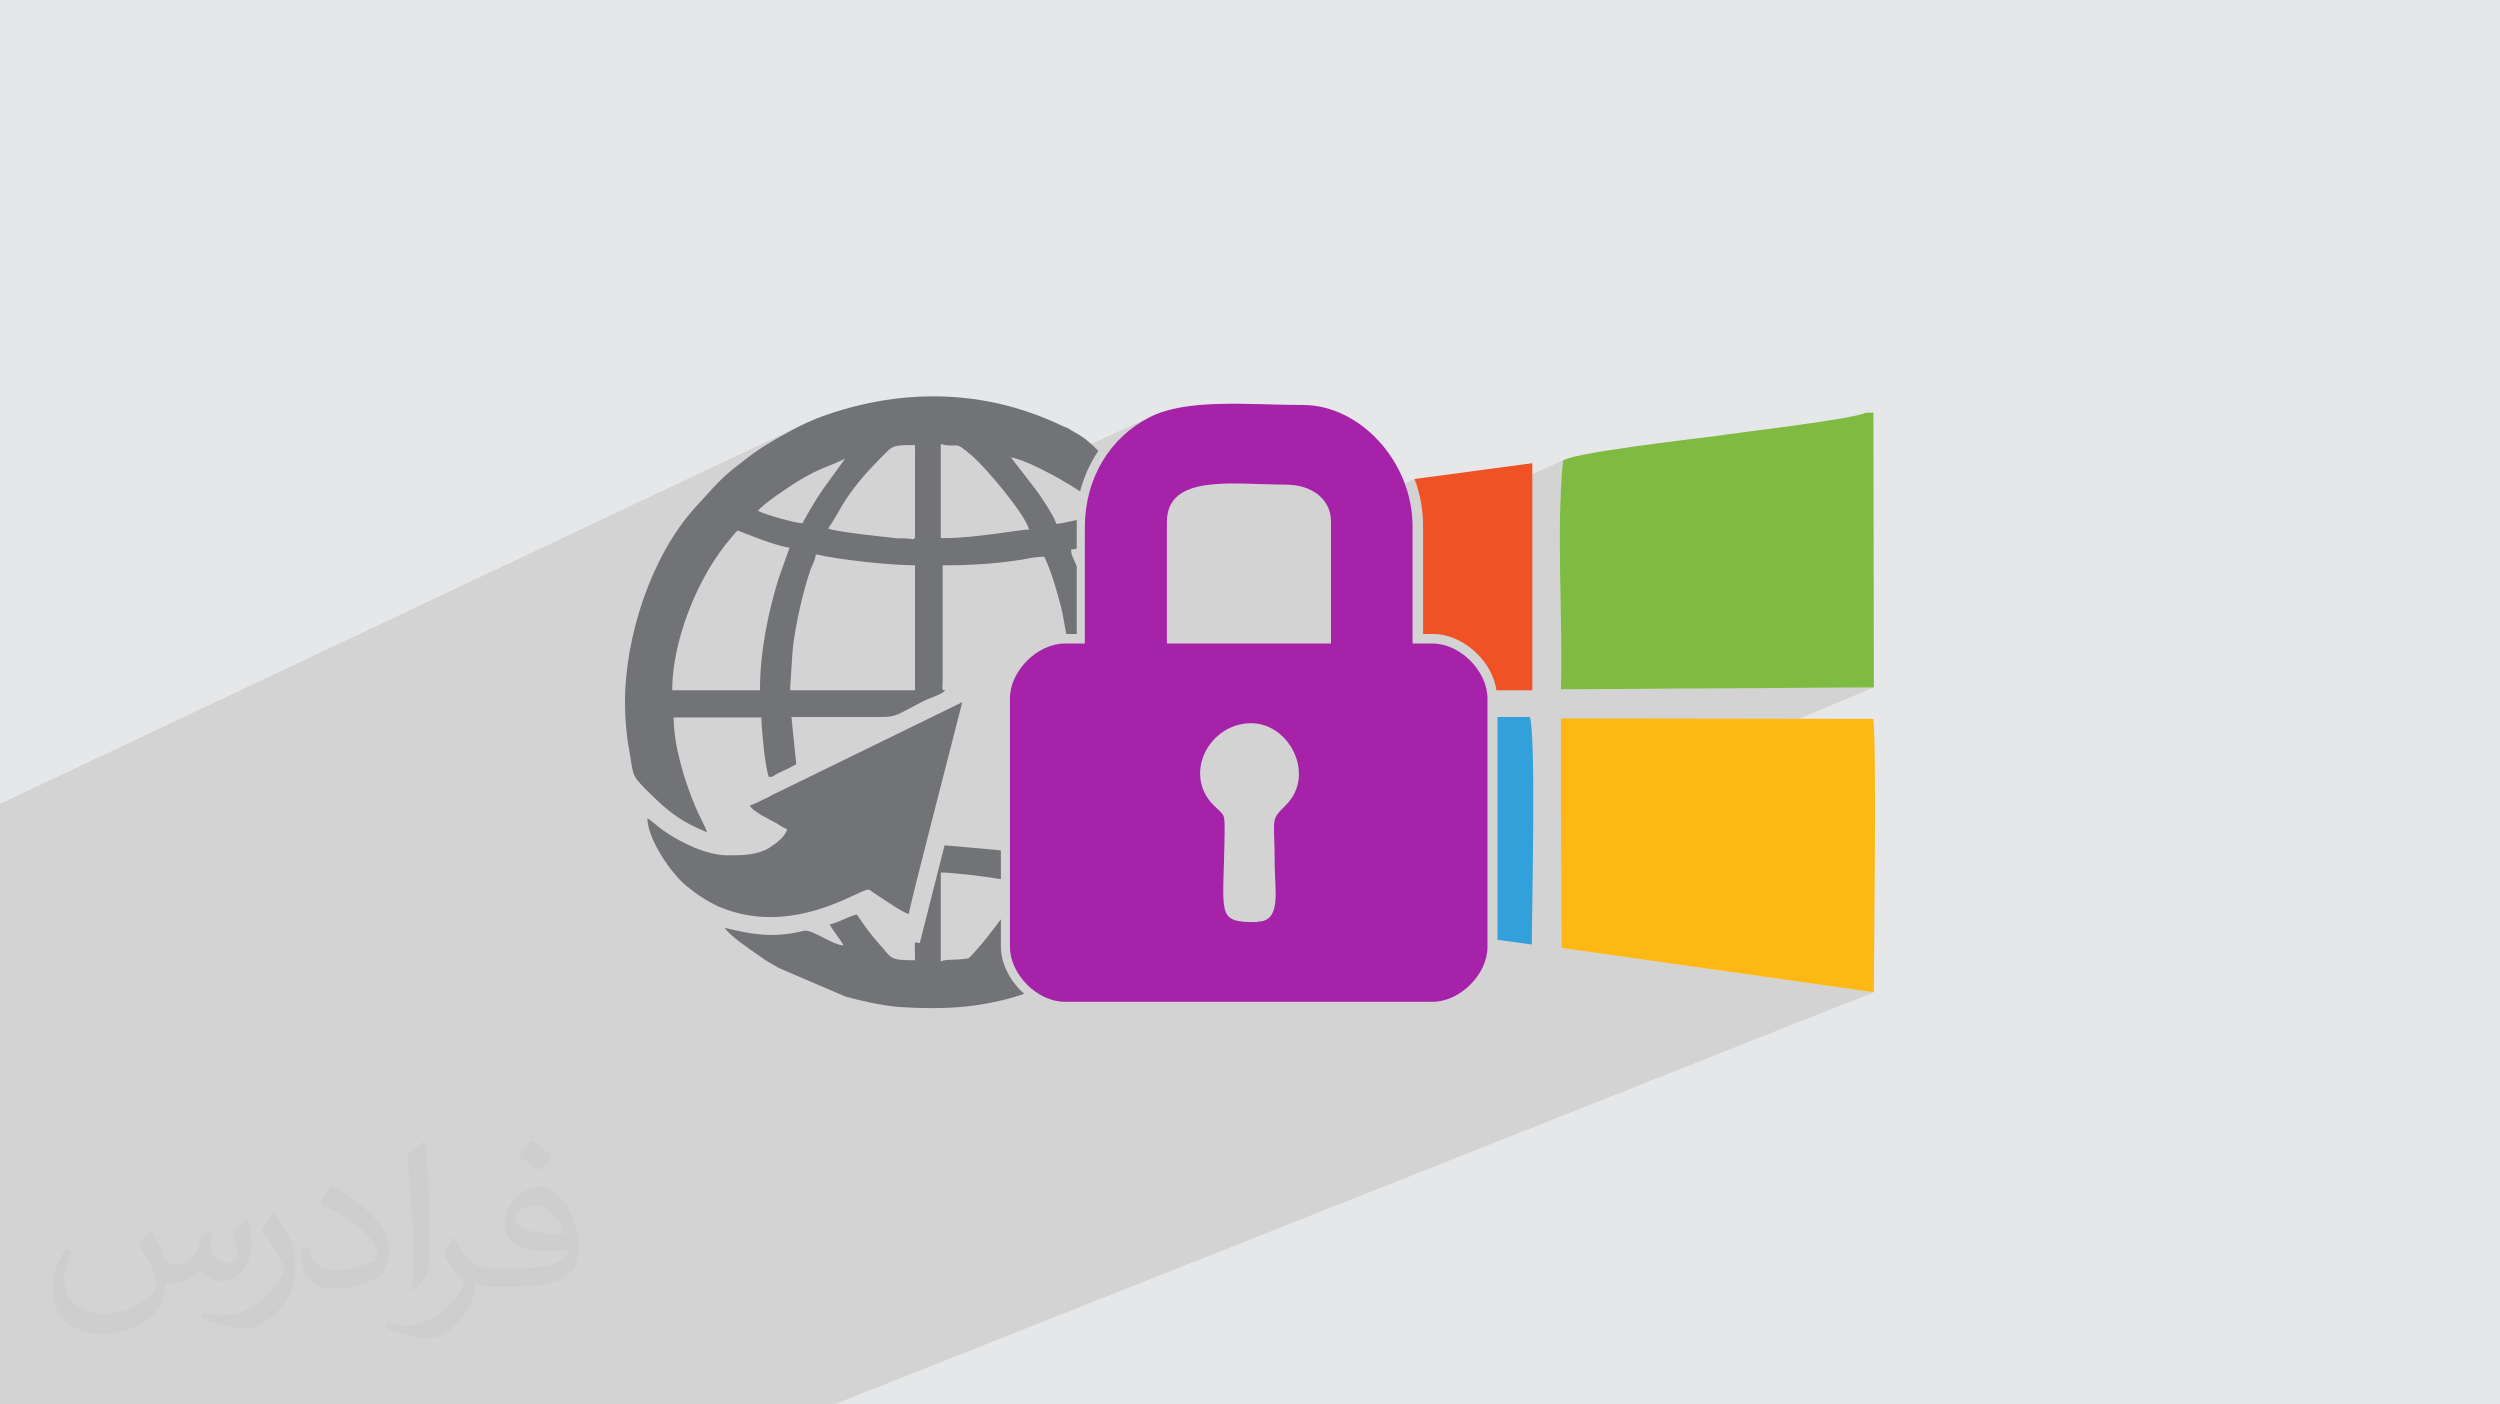
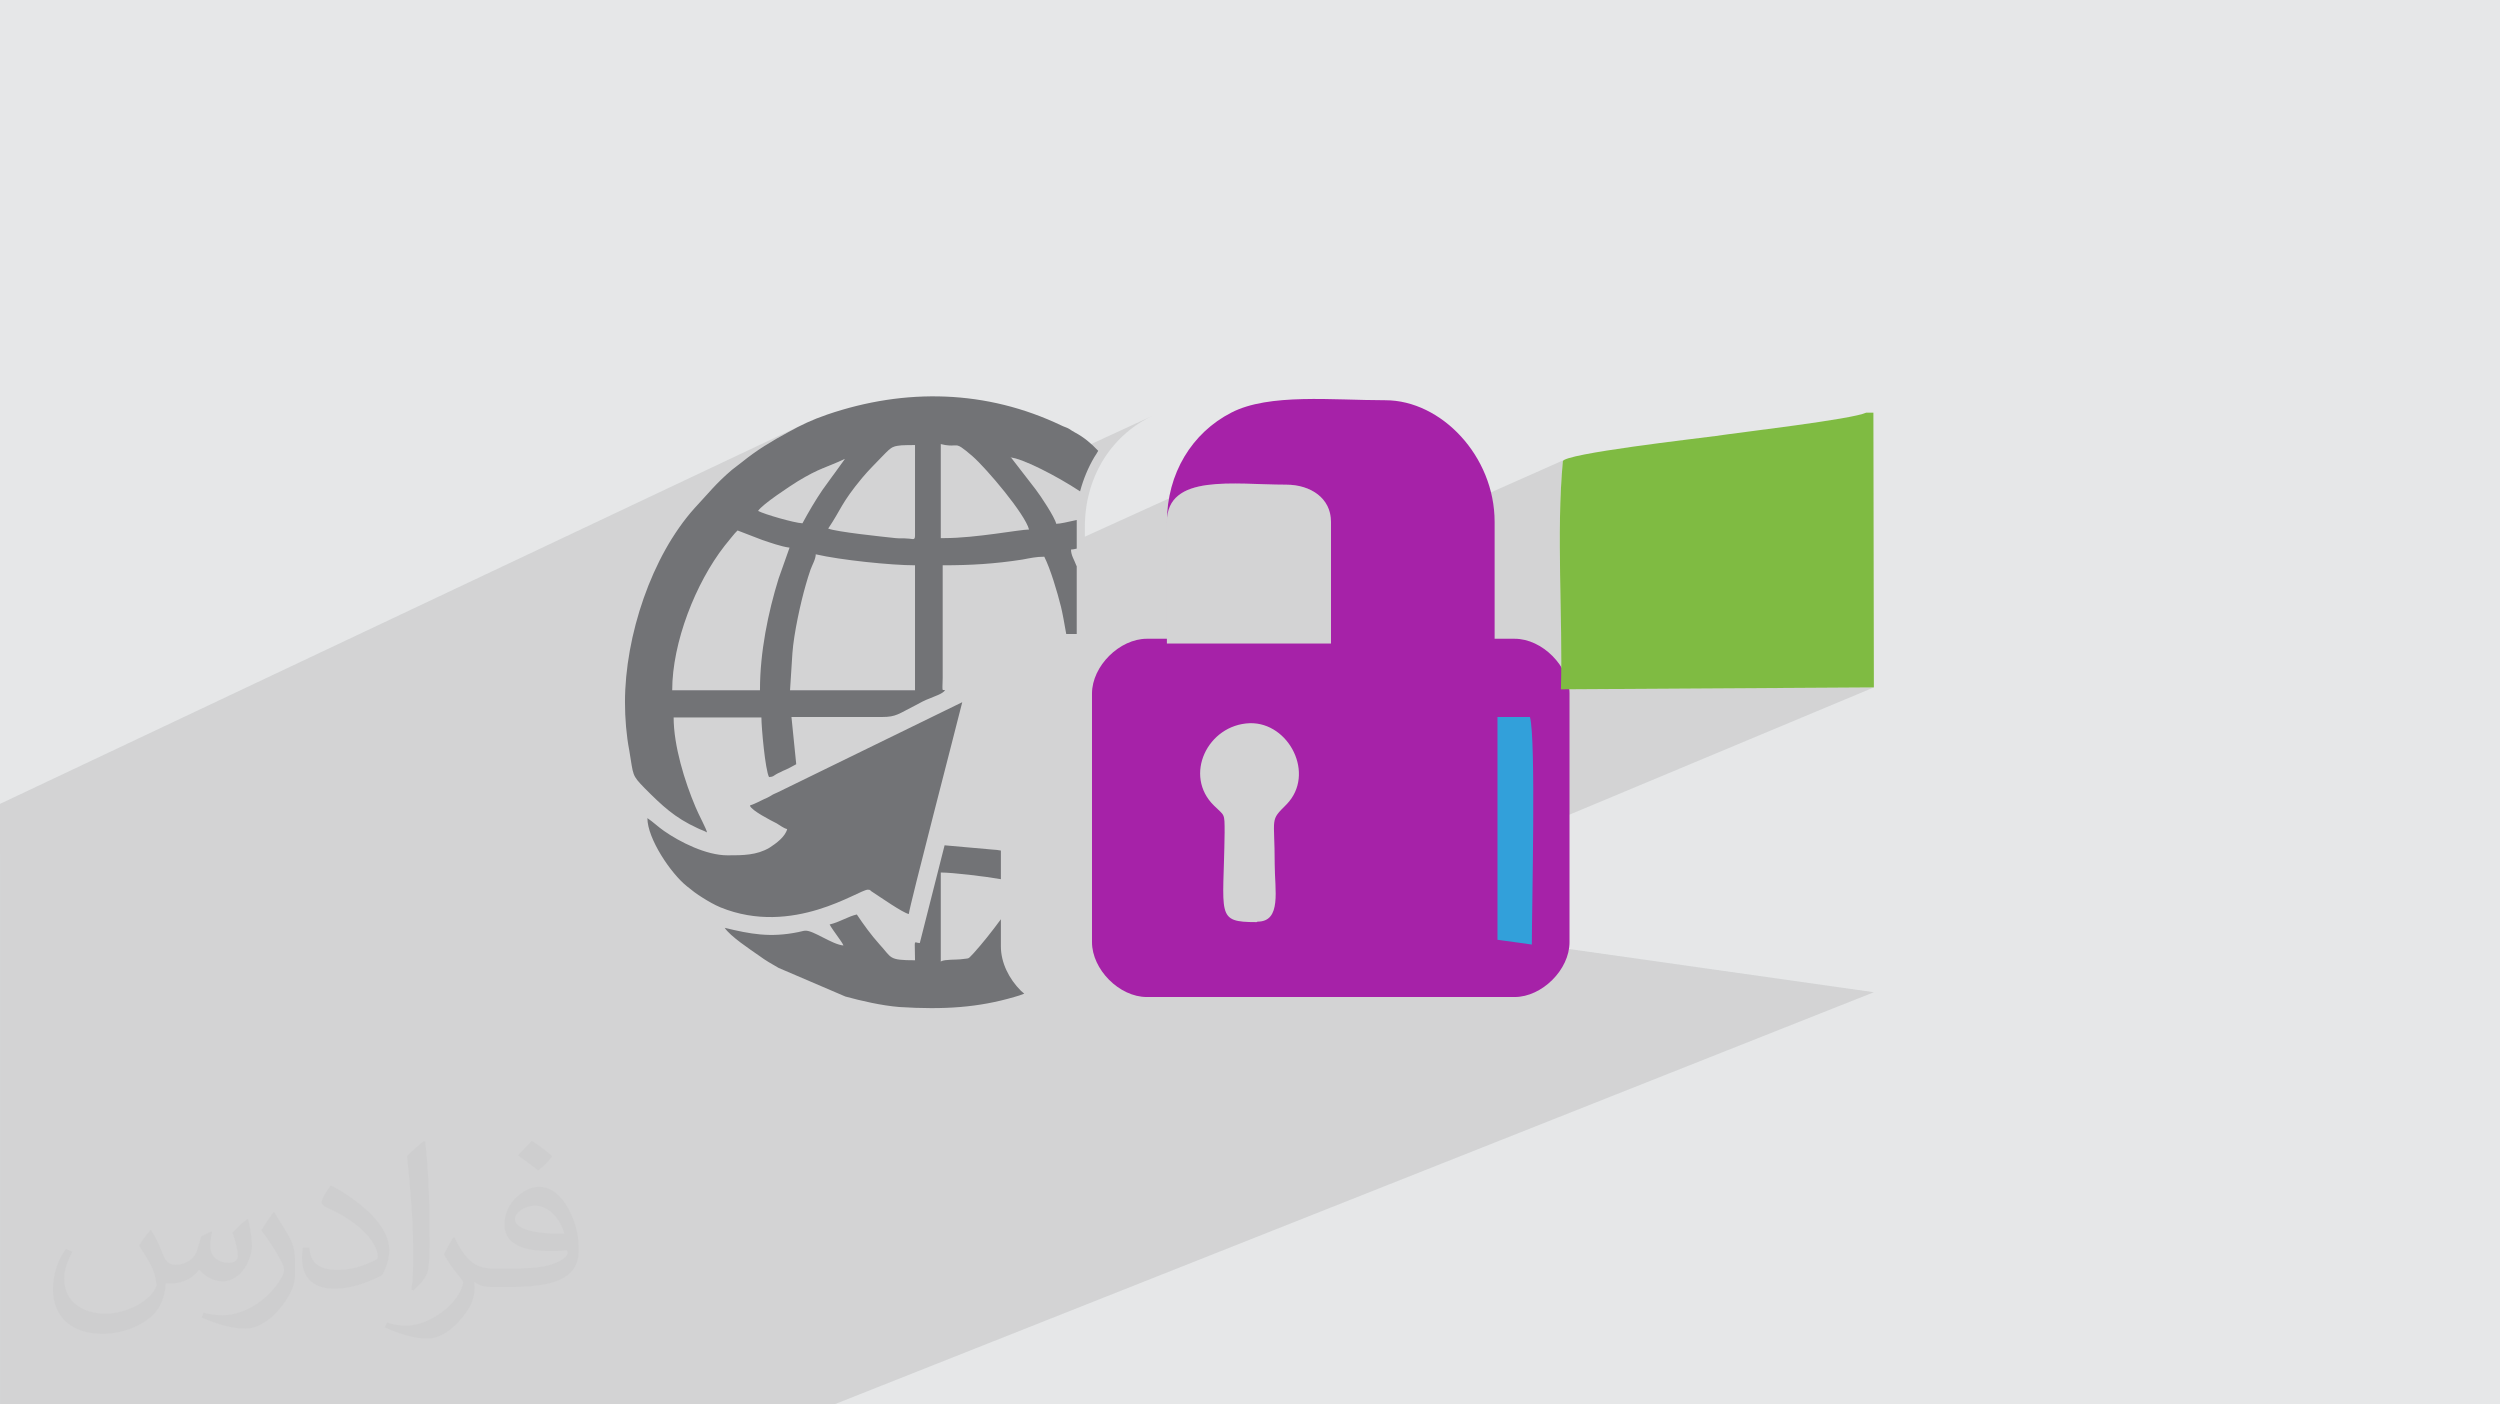
<svg xmlns="http://www.w3.org/2000/svg" xml:space="preserve" width="94.192mm" height="52.917mm" version="1.1" style="shape-rendering:geometricPrecision; text-rendering:geometricPrecision; image-rendering:optimizeQuality; fill-rule:evenodd; clip-rule:evenodd" viewBox="0 0 9404.92 5283.66">
  <defs>
    <style type="text/css">
   
    .fil7 {fill:#32A0DA}
    .fil3 {fill:#727376}
    .fil5 {fill:#7FBB42}
    .fil4 {fill:#A622A8}
    .fil0 {fill:#E6E7E8}
    .fil8 {fill:#F05125}
    .fil6 {fill:#FDB813}
    .fil2 {fill:#373435;fill-opacity:0.031}
    .fil1 {fill:#2B2A29;fill-opacity:0.102}
   
  </style>
  </defs>
  <g id="Layer_x0020_1">
    <polygon class="fil0" points="-0,0 9404.92,0 9404.92,5283.66 -0,5283.66 " />
    <path class="fil1" d="M7047.66 1552.33l0 0zm-7047.66 1658.85l0 -71.68 0 -73.4 0 -11.2 0 -28.16 0 -2.62 3026.34 -1430.03 -8.72 4.17 -8.68 4.28 -8.68 4.4 -8.71 4.52 -8.77 4.65 -8.88 4.81 -9.01 4.96 -11.67 6.38 -11.48 6.35 -11.3 6.35 -11.13 6.38 -10.99 6.42 -10.86 6.48 -10.74 6.56 -10.64 6.67 -10.55 6.8 -10.49 6.94 -10.43 7.11 -10.4 7.31 -10.38 7.51 -10.37 7.74 -10.38 8 -10.41 8.27 -5.23 3.96 -4.97 3.83 -4.81 3.75 -4.72 3.7 -4.72 3.7 -4.81 3.75 -4.97 3.82 -5.23 3.96 -11.05 9.58 -10.34 9.26 -9.72 8.98 -9.19 8.76 -8.73 8.6 -8.36 8.47 -8.08 8.42 -7.9 8.4 -7.78 8.44 -7.77 8.54 -7.84 8.69 -7.99 8.89 -8.24 9.14 -8.56 9.44 -8.98 9.81 -9.48 10.2 -14.96 17.17 -14.6 17.86 -14.23 18.51 -13.85 19.13 -13.46 19.72 -13.06 20.27 -2.14 3.5 548.43 -256.92 10 -4.49 9.7 -4.15 9.54 -3.95 9.5 -3.85 9.63 -3.88 9.88 -4.01 10.27 -4.26 10.82 -4.64 11.49 -5.11 12.33 -5.72 -44.05 60.93 222.71 -104.13 5.29 -2.33 5.87 -1.9 6.67 -1.49 7.64 -1.14 8.82 -0.84 10.17 -0.57 11.74 -0.35 13.5 -0.18 15.44 -0.05 0 41.59 96.92 -45.17 12.92 2.76 10.71 1.68 8.83 0.83 7.24 0.23 5.99 -0.15 5.03 -0.3 4.4 -0.21 4.09 0.1 4.09 0.65 4.4 1.43 5.03 2.44 5.99 3.67 7.24 5.15 8.83 6.85 10.71 8.79 12.92 10.95 11.11 10.16 12.93 12.75 14.43 15 10.4 11.27 94.69 -43.8 9.36 1.37 11.1 2.71 12.69 3.94 14.1 5.07 15.34 6.12 16.38 7.07 17.26 7.91 11.71 5.64 427.87 -197.18 -13.58 6.61 -13.64 7.29 -13.33 7.74 -13.01 8.17 -12.68 8.6 -12.34 9.02 -12 9.44 -11.64 9.83 -11.29 10.23 -10.91 10.6 -10.54 10.99 -10.16 11.36 -9.77 11.72 -9.37 12.07 -8.97 12.42 -8.54 12.76 -8.13 13.09 -7.69 13.41 -7.25 13.72 -6.81 14.02 -6.35 14.33 -5.88 14.61 -5.42 14.89 -4.93 15.16 -4.45 15.43 -3.96 15.68 -3.45 15.93 -2.95 16.17 -2.43 16.39 -1.9 16.61 -1.37 16.83 -0.83 17.03 -0.28 17.23 0 35.9 385.78 -175.18 13.28 -5.19 14.1 -4.44 14.83 -3.77 15.52 -3.14 16.16 -2.55 16.72 -2.01 17.23 -1.53 17.7 -1.09 18.1 -0.7 18.44 -0.36 18.73 -0.07 18.97 0.17 19.14 0.37 19.26 0.5 19.32 0.6 19.33 0.64 19.28 0.63 19.16 0.58 19 0.48 18.77 0.32 18.5 0.12 16.97 0.59 16.55 1.75 16.03 2.9 15.42 4.02 14.71 5.14 13.92 6.23 13.02 7.33 12.05 8.39 10.97 9.44 9.81 10.48 8.56 11.49 7.2 12.5 5.76 13.49 4.23 14.46 1.94 11.46 315.61 -141.2 3.91 10.49 3.65 10.61 3.41 10.73 3.15 10.83 2.91 10.94 2.65 11.05 2.41 11.13 2.14 11.23 1.9 11.31 1.64 11.39 1.39 11.46 1.14 11.53 0.88 11.6 0.63 11.65 0.26 8.12 532.11 -236.21 -4.41 2.93 -1.62 2.78 -2.21 25.67 -1.94 25.86 -1.67 26.03 -1.42 26.2 -1.18 26.36 -0.97 26.5 -0.76 26.62 -0.58 26.75 -0.4 26.86 -0.24 26.95 -0.1 27.04 0.03 27.11 0.15 27.17 0.24 27.22 0.32 27.27 0.4 27.28 0.44 27.31 0.48 27.31 0.51 27.3 0.51 27.28 0.5 27.26 0.49 27.21 0.44 27.16 0.39 27.09 0.32 27.02 0.24 26.93 0.14 26.83 0.02 26.71 -0.1 26.6 -0.25 26.46 -0.41 26.32 -0.58 26.16 1177.27 -7.18 -1177.18 492.12 1.7 487.73 -0.48 0.2 1175.95 166.71 -3911.81 1550.87 -1426.4 0 -29.92 0 -10.92 0 -1.63 0 -128.8 0 -154.76 0 -4.01 0 -784.61 0 -58.71 0 -119.27 0 -14.31 0 -0.6 0 -6.31 0 -208.69 0 -7.32 0 -181.38 0 0 -1.02 0 -57.32 0 -25.3 0 -20.22 0 -22.31 0 -9.87 0 -19.05 0 -0.95 0 -19.8 0 -3.06 0 -1.85 0 -7.71 0 -10.13 0 -14.92 0 -4.94 0 -33.09 0 -9.08 0 -7.61 0 -0.9 0 -83.76 0 -5.48 0 -11.57 0 -8.08 0 -41.01 0 -30.42 0 -0.57 0 -0.06 0 -3.26 0 -13.4 0 -35.21 0 -15.65 0 -0.73 0 -0.58 0 -0.87 0 -12.36 0 -19 0 -4.8 0 -9.9 0 -37.17 0 -66.58 0 -12.97 0 -61.46 0 -65.44 0 -6.63 0 -1.3 0 -38.24 0 -36.65 0 -35.3 0 -11.17 0 -2.68 0 -26.2 0 -2.13 0 -26.95 0 -0.09 0 -0.95 0 -0.06 0 -0.09 0 -1.3 0 -0.93 0 -0.24 0 -0.11 0 -0.01 0 -27.81 0 -13.88 0 -22.54 0 -2.76 0 -0.06 0 -0.41 0 -0.11 0 -0.08 0 -14.23 0 -4.1 0 -1.23 0 -0.24 0 -3.24 0 -1.04 0 -0.6 0 -8.51 0 -0.46 0 -1.42 0 -0.74 0 -11.68 0 -28.13 0 -62.45 0 -21.42 0 -17.45 0 -32.22 0 -14.05 0 -91.63 0 -4.07 0 -1.61 0 -1.29 0 -1.71 0 -14.21 0 -5.62 0 -19.02 0 -2.16 0 -11.8 0 -1.64 0 -78.17 0 -12.72 0 -29.48 0 -9.18 0 -5.6 0 -94.12 0 -9.42 0 -36.28 0 -0.33 0 -33.55 0 -25.22 0 -1.69 0 -22.29 0 -42.5 0 -24.01 0 -40.79 0 -6.86 0 -45.06 0 -29.72 0 -3.24 0 -5.73 0 -28.83 0 -37.72 0 -3.95zm3442.27 -1536.81l0.01 0 -0.01 0z" />
    <path class="fil2" d="M568.51 4627.69c17.95,27.21 29.6,53.36 40.96,82.43 8.45,16.91 12.93,48.09 52.57,48.09 11.61,0 28.28,-3.42 43.06,-11.61 16.63,-8.73 29.32,-21.94 35.94,-42l15.85 -53.36 38.57 -19.02 2.64 2.64c-5.27,20.09 -6.59,39.36 -6.59,54.43 0,44.63 38.57,61.56 69.22,61.56 17.95,0 34.09,-8.73 34.09,-25.11 0,-21.13 -8.98,-57.06 -20.62,-89.29 17.95,-17.95 35.94,-35.94 56.53,-50.47l3.17 1.6c8.98,38.04 14,75.56 14,100.66 0,24.57 -10.83,51.79 -19.81,69.49 -18.49,34.87 -51.25,62.62 -90.87,62.62 -30.1,0 -63.65,-15.07 -86.66,-43.06l-1.32 0c-21.66,26.96 -55.22,51.25 -108.86,51.25l-16.63 0c-2.64,35.41 -10.29,60.49 -21.94,82.95 -31.95,62.34 -126.81,106.47 -216.1,106.47 -124.17,0 -186.51,-71.59 -186.51,-166.96 0,-58.91 19.27,-113.6 48.88,-152.42l24.29 10.04c-18.49,35.41 -30.91,68.68 -30.91,101.45 0,89.29 72.66,131.83 156.4,131.83 77.68,0 173.83,-49.41 191.28,-106.72 -6.59,-62.62 -30.1,-91.93 -66.04,-148.99 10.83,-19.02 24.83,-38.04 42.28,-58.38l3.17 0 0 0 0 0 -0.02 -0.09zm1432.13 -336.04c26.15,16.39 51.79,35.66 76.87,57.85 -14,19.81 -31.45,37.79 -53.11,53.64 -25.11,-20.34 -50.19,-37.79 -75.84,-56.27 17.42,-19.55 34.62,-38.29 52.04,-55.22l0 0 0 0 0 0 0 0 0 0 0.03 0zm13.47 244.11c-42.28,0 -76.87,27.75 -76.87,48.34 0,44.13 84.53,57.85 185.72,57.31 -12.68,-51.79 -57.06,-105.68 -108.86,-105.68l0.01 0.03zm-94.86 236.19c54.96,0 103.04,-1.6 139.74,-10.83 40.96,-10.29 75.56,-30.91 75.56,-45.17 0,-3.7 0,-8.19 -1.32,-11.89 -22.98,2.11 -49.41,2.11 -72.38,2.11 -74.49,0 -131.55,-16.91 -154.02,-58.66 -5.55,-11.61 -9.51,-24.57 -9.51,-39.36 0,-40.43 17.42,-79.79 48.09,-107 25.61,-22.45 53.89,-36.44 82.67,-36.44 52.04,0 93.51,41.75 122.57,107.54 15.85,35.94 26.68,77.4 26.68,129.72 0,34.87 -9.51,64.19 -31.17,85.85 -40.43,39.11 -114.92,53.89 -229.04,53.89l-51.79 0 0 0 -13.47 0c-28.28,0 -48.62,-5.02 -64.72,-17.42l-2.64 0c0.79,6.59 1.32,12.93 1.32,19.02 0,25.61 -8.45,58.38 -25.61,84.53 -50.72,75.3 -105.68,108.04 -153.24,108.04 -48.09,0 -107,-18.49 -160.11,-42.54l9.51 -18.49c17.17,7.13 40.96,11.89 73.7,11.89 85.85,0 198.66,-82.43 212.66,-163 -3.17,-6.59 -8.98,-15.32 -17.17,-24.57 -25.11,-29.85 -40.96,-54.68 -55.75,-80.83 12.68,-25.11 24.29,-45.17 35.13,-63.4l4.49 -0.53c36.72,74.77 69.99,117.55 144.23,117.55l11.61 0 0 0 53.89 0 0 0 0 0 0 0 0 0 0 0 0.09 0.01zm-371.98 79c6.34,-34.34 6.87,-72.91 6.87,-108.86l0 -53.36c0,-99.6 -12.68,-244.36 -22.98,-338.68 17.95,-19.27 43.06,-42 62.87,-57.31l5.81 1.6c13.47,118.62 16.63,256 16.63,383.06 0,33.3 -1.32,65.79 -4.49,89.55 -1.85,30.1 -19.27,52.83 -56.53,87.7l-8.19 -3.7zm-382.8 -157.19c1.85,46.77 24.83,83.49 105.15,83.49 49.93,0 92.19,-12.93 138.96,-35.13 8.45,-3.7 12.93,-8.73 12.93,-12.93 0,-29.32 -22.45,-68.15 -60.23,-103.55 -36.72,-33.3 -85.34,-62.62 -130.76,-82.18 -15.6,-6.59 -20.62,-13.47 -20.62,-20.09 0,-13.47 17.95,-41.75 32.77,-62.09l5.02 -0.53c52.04,27.21 110.17,67.64 153.24,112.53 39.11,41.47 63.4,83.49 63.4,129.19 0,33.81 -10.29,65.51 -26.96,95.11 -57.06,28.79 -117.83,50.72 -178.06,50.72 -73.17,0 -123.1,-34.34 -123.1,-114.92 0,-8.73 0,-22.19 3.17,-39.64l25.11 0 0 0 0 0 0 0 0 0 0 0 -0.02 0zm-132.37 -132.9l45.45 73.45c16.63,27.21 32.23,56.81 32.23,103.55l0 59.7c0,48.34 -30.91,100.13 -80.83,151.38 -39.11,34.62 -73.7,49.41 -105.68,49.41 -47.55,0 -101.98,-14.79 -164.85,-41.75l7.13 -18.49c19.81,5.27 42.79,9.77 71.06,9.77 90.36,-0.53 182.8,-66.57 225.08,-147.15 5.02,-9.26 6.87,-17.95 6.87,-24.04 0,-9.26 -5.02,-19.55 -8.98,-28.79 -22.98,-43.31 -48.62,-82.95 -76.87,-119.68 14.79,-23.25 29.6,-45.7 45.7,-67.9l3.7 0.53 0 0 0 0 0 0 0 0 0 0 -0.02 0.01z" />
    <g id="_2686406952064">
      <path class="fil3" d="M3068.99 2085.33c93.32,21.54 283.55,41.28 373.27,41.28l0 470.19 -470.19 0 8.98 -139.98c5.38,-73.58 30.5,-188.43 50.25,-256.63 5.38,-19.74 10.76,-35.89 17.94,-57.42 7.18,-19.74 19.74,-39.48 19.74,-59.23l0 1.8zm-247.66 945.76c5.38,17.94 78.96,55.64 100.5,66.41 12.56,7.17 25.12,17.94 39.47,21.53 -7.18,28.72 -41.28,53.84 -66.4,69.99 -48.46,28.71 -100.5,28.71 -157.92,28.71 -80.76,0 -179.47,-50.24 -238.69,-91.52 -23.32,-16.15 -41.28,-34.1 -62.81,-48.46 0,77.17 87.94,208.17 148.95,256.63 19.74,16.15 35.9,28.71 59.23,43.07 19.73,12.56 44.86,26.91 66.4,35.89 272.78,111.26 520.44,-66.4 554.53,-66.4 12.56,0 7.18,3.58 17.95,8.97 25.12,16.16 114.85,78.96 136.38,82.56 1.8,-26.92 179.47,-708.88 201.01,-796.81l-694.52 339.19c-10.76,5.38 -14.36,5.38 -25.12,12.56 -12.56,7.18 -12.56,7.18 -25.12,12.56 -16.16,7.18 -34.1,17.94 -52.05,23.32l-1.79 1.81zm349.95 525.82l0 0zm367.89 61.02l0 -335.59c43.07,0 165.1,14.36 226.12,25.12l0 -107.68c-10.76,-1.8 -21.53,-3.58 -30.5,-3.58l-181.26 -16.16 -93.32 367.9c-25.12,-1.8 -17.94,-19.74 -17.94,64.6 -102.29,0 -86.14,-8.97 -134.6,-61.02 -30.5,-34.09 -59.22,-73.58 -84.34,-111.26 -32.3,7.18 -64.61,28.72 -102.3,37.68 12.56,23.32 46.66,64.61 52.05,78.96 -43.07,-3.58 -113.06,-57.42 -143.57,-55.64 -7.18,0 -16.16,3.59 -26.92,5.39 -105.88,21.53 -179.46,7.17 -276.37,-16.16 21.54,32.3 95.12,80.76 131.01,105.88 21.54,16.16 46.67,30.5 71.79,44.87l251.24 107.68c59.22,16.15 136.39,34.09 202.79,39.47 168.69,10.77 297.91,1.8 432.51,-37.68 12.56,-3.58 25.12,-7.18 37.68,-12.56 -3.59,-3.58 -8.98,-7.18 -12.56,-10.76 -44.87,-44.87 -75.38,-105.88 -75.38,-166.9l0 -102.3c-34.1,46.67 -69.99,91.53 -102.3,127.43 -25.12,25.12 -10.76,17.94 -50.25,23.32 -14.35,1.8 -57.42,0 -71.78,7.18l-1.81 1.79zm-680.16 -1021.13l-330.2 0c0,-179.47 87.94,-403.79 197.4,-543.78 10.76,-12.56 39.48,-50.24 48.46,-57.42l93.32 35.89c26.92,8.98 71.78,25.12 102.3,28.71l-41.29 116.65c-39.47,127.42 -69.98,276.36 -69.98,418.14l0 1.82zm694.52 -572.48l-14.35 0 0 -353.53c75.37,17.94 43.07,-19.74 118.44,44.86 53.84,46.67 199.2,218.95 213.56,276.37 -34.09,0 -201,32.3 -317.65,32.3zm-111.27 -349.95l0 340.97c0,19.74 -10.76,10.77 -26.91,10.77 -16.16,-1.8 -30.5,0 -46.67,-1.8 -50.24,-5.38 -222.53,-23.33 -253.04,-35.9 48.46,-71.78 48.46,-95.11 127.42,-190.22 26.92,-32.3 48.47,-52.04 77.17,-82.56 37.68,-37.68 34.1,-41.28 122.04,-41.28l-0.01 0zm-423.52 294.31c-32.3,-1.8 -143.57,-34.1 -166.9,-46.66 16.15,-25.13 120.24,-93.32 148.95,-111.27 82.55,-50.24 109.46,-52.04 177.66,-84.34l-84.34 116.64c-26.92,39.48 -52.05,82.56 -75.38,125.63zm782.45 -247.66c44.87,3.58 172.29,68.2 262.01,127.42 12.56,-46.66 30.5,-89.72 53.84,-129.21 5.39,-7.18 8.98,-14.36 14.36,-23.32 -26.92,-28.72 -55.64,-52.05 -86.14,-68.2 -8.97,-5.38 -16.15,-8.98 -23.32,-14.36 -8.98,-5.38 -17.94,-7.18 -28.72,-12.56 -281.75,-134.6 -586.83,-141.78 -881.16,-41.28 -57.42,19.74 -98.7,39.48 -147.16,66.4 -62.81,34.1 -116.64,66.4 -172.28,111.26 -14.36,10.77 -25.12,19.74 -39.48,30.5 -61.02,52.05 -87.94,87.94 -139.98,143.57 -161.52,179.46 -262.01,480.96 -262.01,730.4 0,61.03 5.38,125.63 16.15,181.26 16.16,96.91 8.98,91.53 57.43,141.78 66.4,66.41 113.06,111.27 199.21,150.75 14.36,7.18 23.32,8.98 35.89,16.15 -1.8,-12.56 -32.3,-68.19 -43.07,-95.11 -41.28,-96.91 -82.55,-231.51 -82.55,-337.39l330.2 0c0,37.68 14.36,197.4 28.72,224.33 17.94,-1.8 14.36,-3.59 26.92,-10.76 12.56,-7.18 12.56,-5.39 25.12,-12.56 17.94,-7.18 34.09,-16.16 50.24,-25.12l-17.94 -177.67c113.06,0 226.13,0 340.97,0 53.85,0 62.81,-12.56 123.83,-43.07 19.74,-10.76 35.9,-19.74 55.64,-26.92 19.74,-8.97 46.66,-16.15 57.43,-30.5 -10.77,-5.38 -10.77,14.36 -8.98,-46.66l0 -423.53c105.88,0 195.61,-5.38 299.71,-21.53 28.71,-5.39 52.04,-10.77 82.55,-10.77 23.33,46.67 48.47,131.01 62.81,188.43 5.38,21.54 12.56,61.02 19.74,102.29l1.8 0 37.68 0 0 -254.82 -1.8 -3.59c-7.18,-19.74 -19.74,-37.68 -19.74,-59.22 5.39,0 14.36,-1.8 21.54,-3.59l0 -80.76c0,-8.97 0,-17.94 0,-26.91 -32.3,7.17 -62.81,14.35 -77.17,14.35 -5.38,-25.12 -59.22,-105.88 -77.16,-129.21l-91.52 -118.44 -3.6 -1.8zm0 0l0 0z" />
-       <path class="fil4" d="M4727.21 3468.98c-156.13,0 -123.83,-23.32 -120.24,-337.39 0,-75.38 0,-61.02 -39.48,-100.5 -116.64,-113.06 -25.12,-305.08 134.6,-310.47 147.16,-3.58 247.66,192.03 138.19,305.09 -64.61,64.61 -44.87,43.07 -44.87,226.13 0,95.11 26.92,215.35 -64.6,215.35l-3.59 1.79zm-337.38 -1505.68c0,-183.05 253.04,-139.99 448.65,-139.99 91.52,0 168.69,50.25 168.69,139.99l0 457.63 -617.35 0 0 -457.63zm-308.68 17.95l0 439.68 -75.37 0c-102.3,0 -206.39,102.29 -206.39,206.38l0 934.99c0,102.3 102.3,206.39 206.39,206.39l1383.65 0c102.29,0 206.38,-102.3 206.38,-206.39l0 -934.99c0,-102.29 -102.29,-206.38 -206.38,-206.38l-75.38 0 0 -439.68c0,-247.66 -201.01,-457.63 -410.97,-457.63 -197.4,0 -437.89,-26.92 -579.66,46.66 -147.16,75.38 -242.27,227.91 -242.27,412.76l0 -1.79z" />
+       <path class="fil4" d="M4727.21 3468.98c-156.13,0 -123.83,-23.32 -120.24,-337.39 0,-75.38 0,-61.02 -39.48,-100.5 -116.64,-113.06 -25.12,-305.08 134.6,-310.47 147.16,-3.58 247.66,192.03 138.19,305.09 -64.61,64.61 -44.87,43.07 -44.87,226.13 0,95.11 26.92,215.35 -64.6,215.35l-3.59 1.79zm-337.38 -1505.68c0,-183.05 253.04,-139.99 448.65,-139.99 91.52,0 168.69,50.25 168.69,139.99l0 457.63 -617.35 0 0 -457.63zl0 439.68 -75.37 0c-102.3,0 -206.39,102.29 -206.39,206.38l0 934.99c0,102.3 102.3,206.39 206.39,206.39l1383.65 0c102.29,0 206.38,-102.3 206.38,-206.39l0 -934.99c0,-102.29 -102.29,-206.38 -206.38,-206.38l-75.38 0 0 -439.68c0,-247.66 -201.01,-457.63 -410.97,-457.63 -197.4,0 -437.89,-26.92 -579.66,46.66 -147.16,75.38 -242.27,227.91 -242.27,412.76l0 -1.79z" />
      <path class="fil5" d="M7047.66 1552.33l-26.92 0c-52.05,25.12 -471.99,73.58 -567.1,87.94 -64.6,8.97 -572.47,66.4 -574.27,95.12 -25.12,272.78 0,579.65 -7.18,857.82l1177.27 -7.18 -1.8 -1033.7 0 0z" />
-       <path class="fil6" d="M5872.18 3565.89l1177.27 166.9c0,-159.72 10.77,-900.9 -1.79,-1028.31l-1175.48 -1.8 0 348.15 1.8 515.05 -1.8 0.01z" />
      <path class="fil7" d="M5633.5 3535.38l129.21 17.94c0,-138.18 16.15,-775.28 -7.18,-856.03l-122.04 0 0 839.89 0 -1.8z" />
-       <path class="fil8" d="M5631.7 2596.8l132.81 0 0 -854.25 -443.28 59.23c21.54,55.64 32.3,116.64 32.3,179.46l0 403.79 37.68 0c61.02,0 122.04,30.5 166.9,75.38 37.68,37.68 64.61,86.14 71.79,138.18l1.8 -1.79z" />
    </g>
  </g>
</svg>